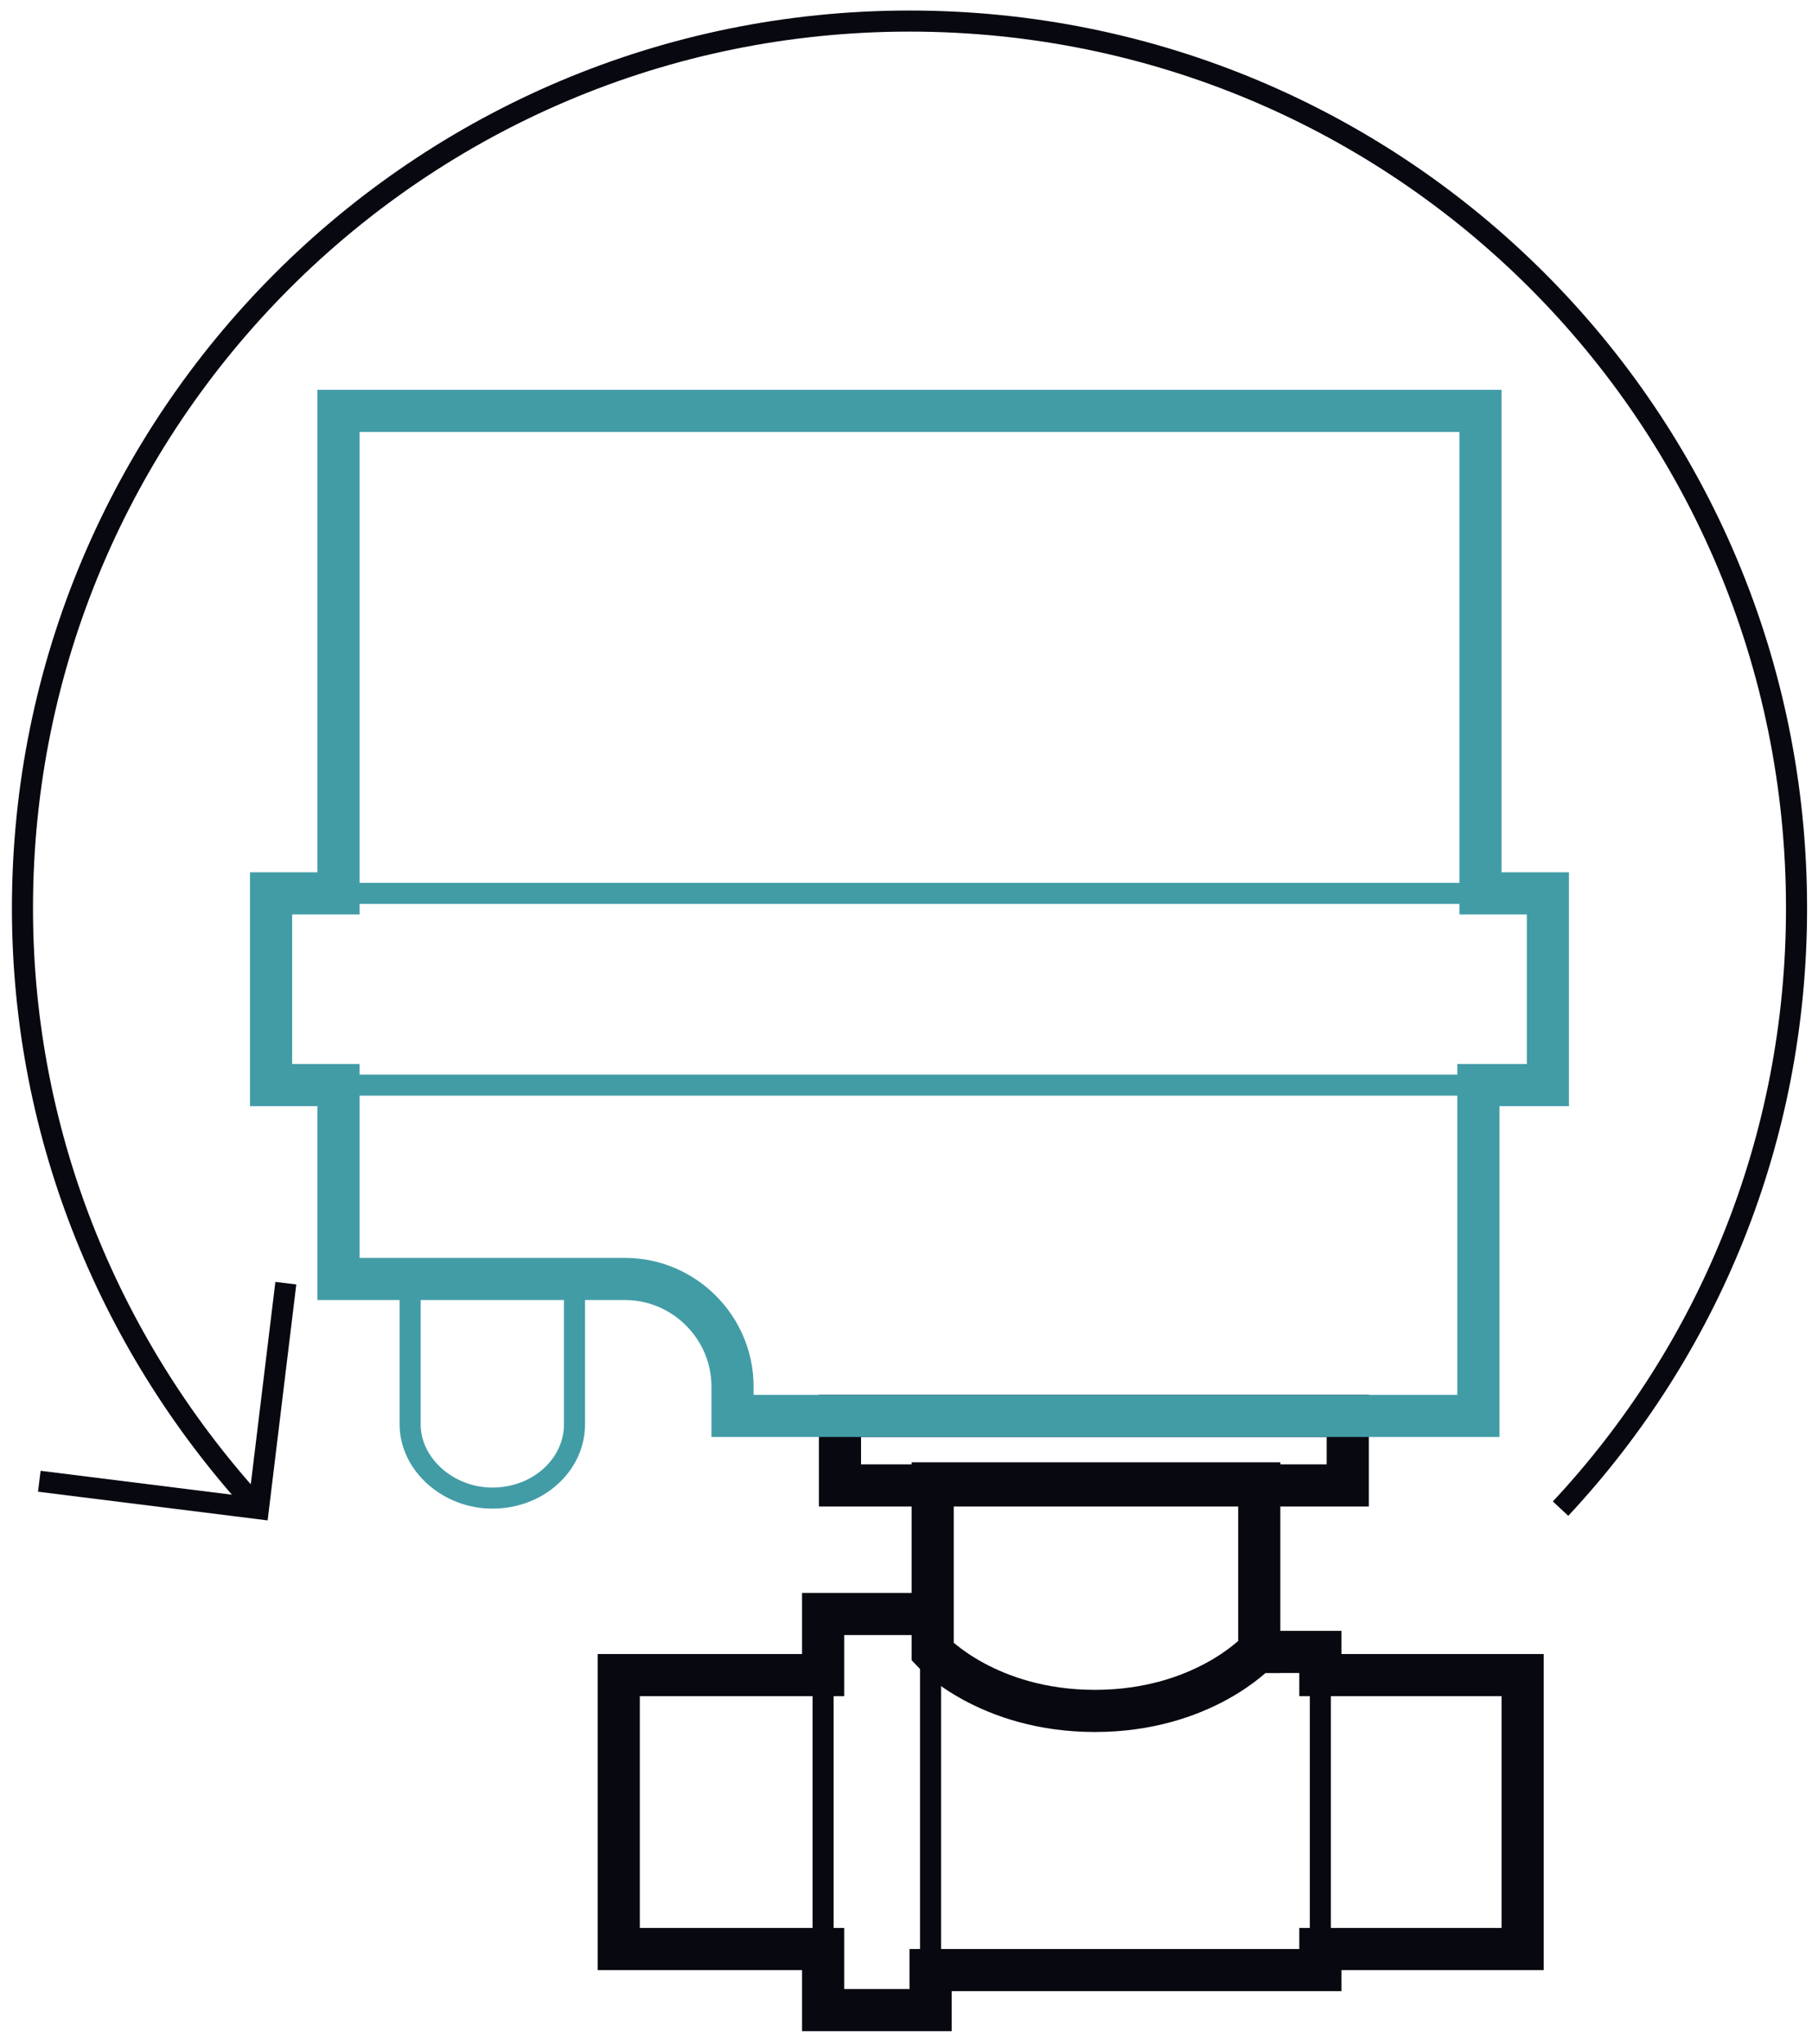
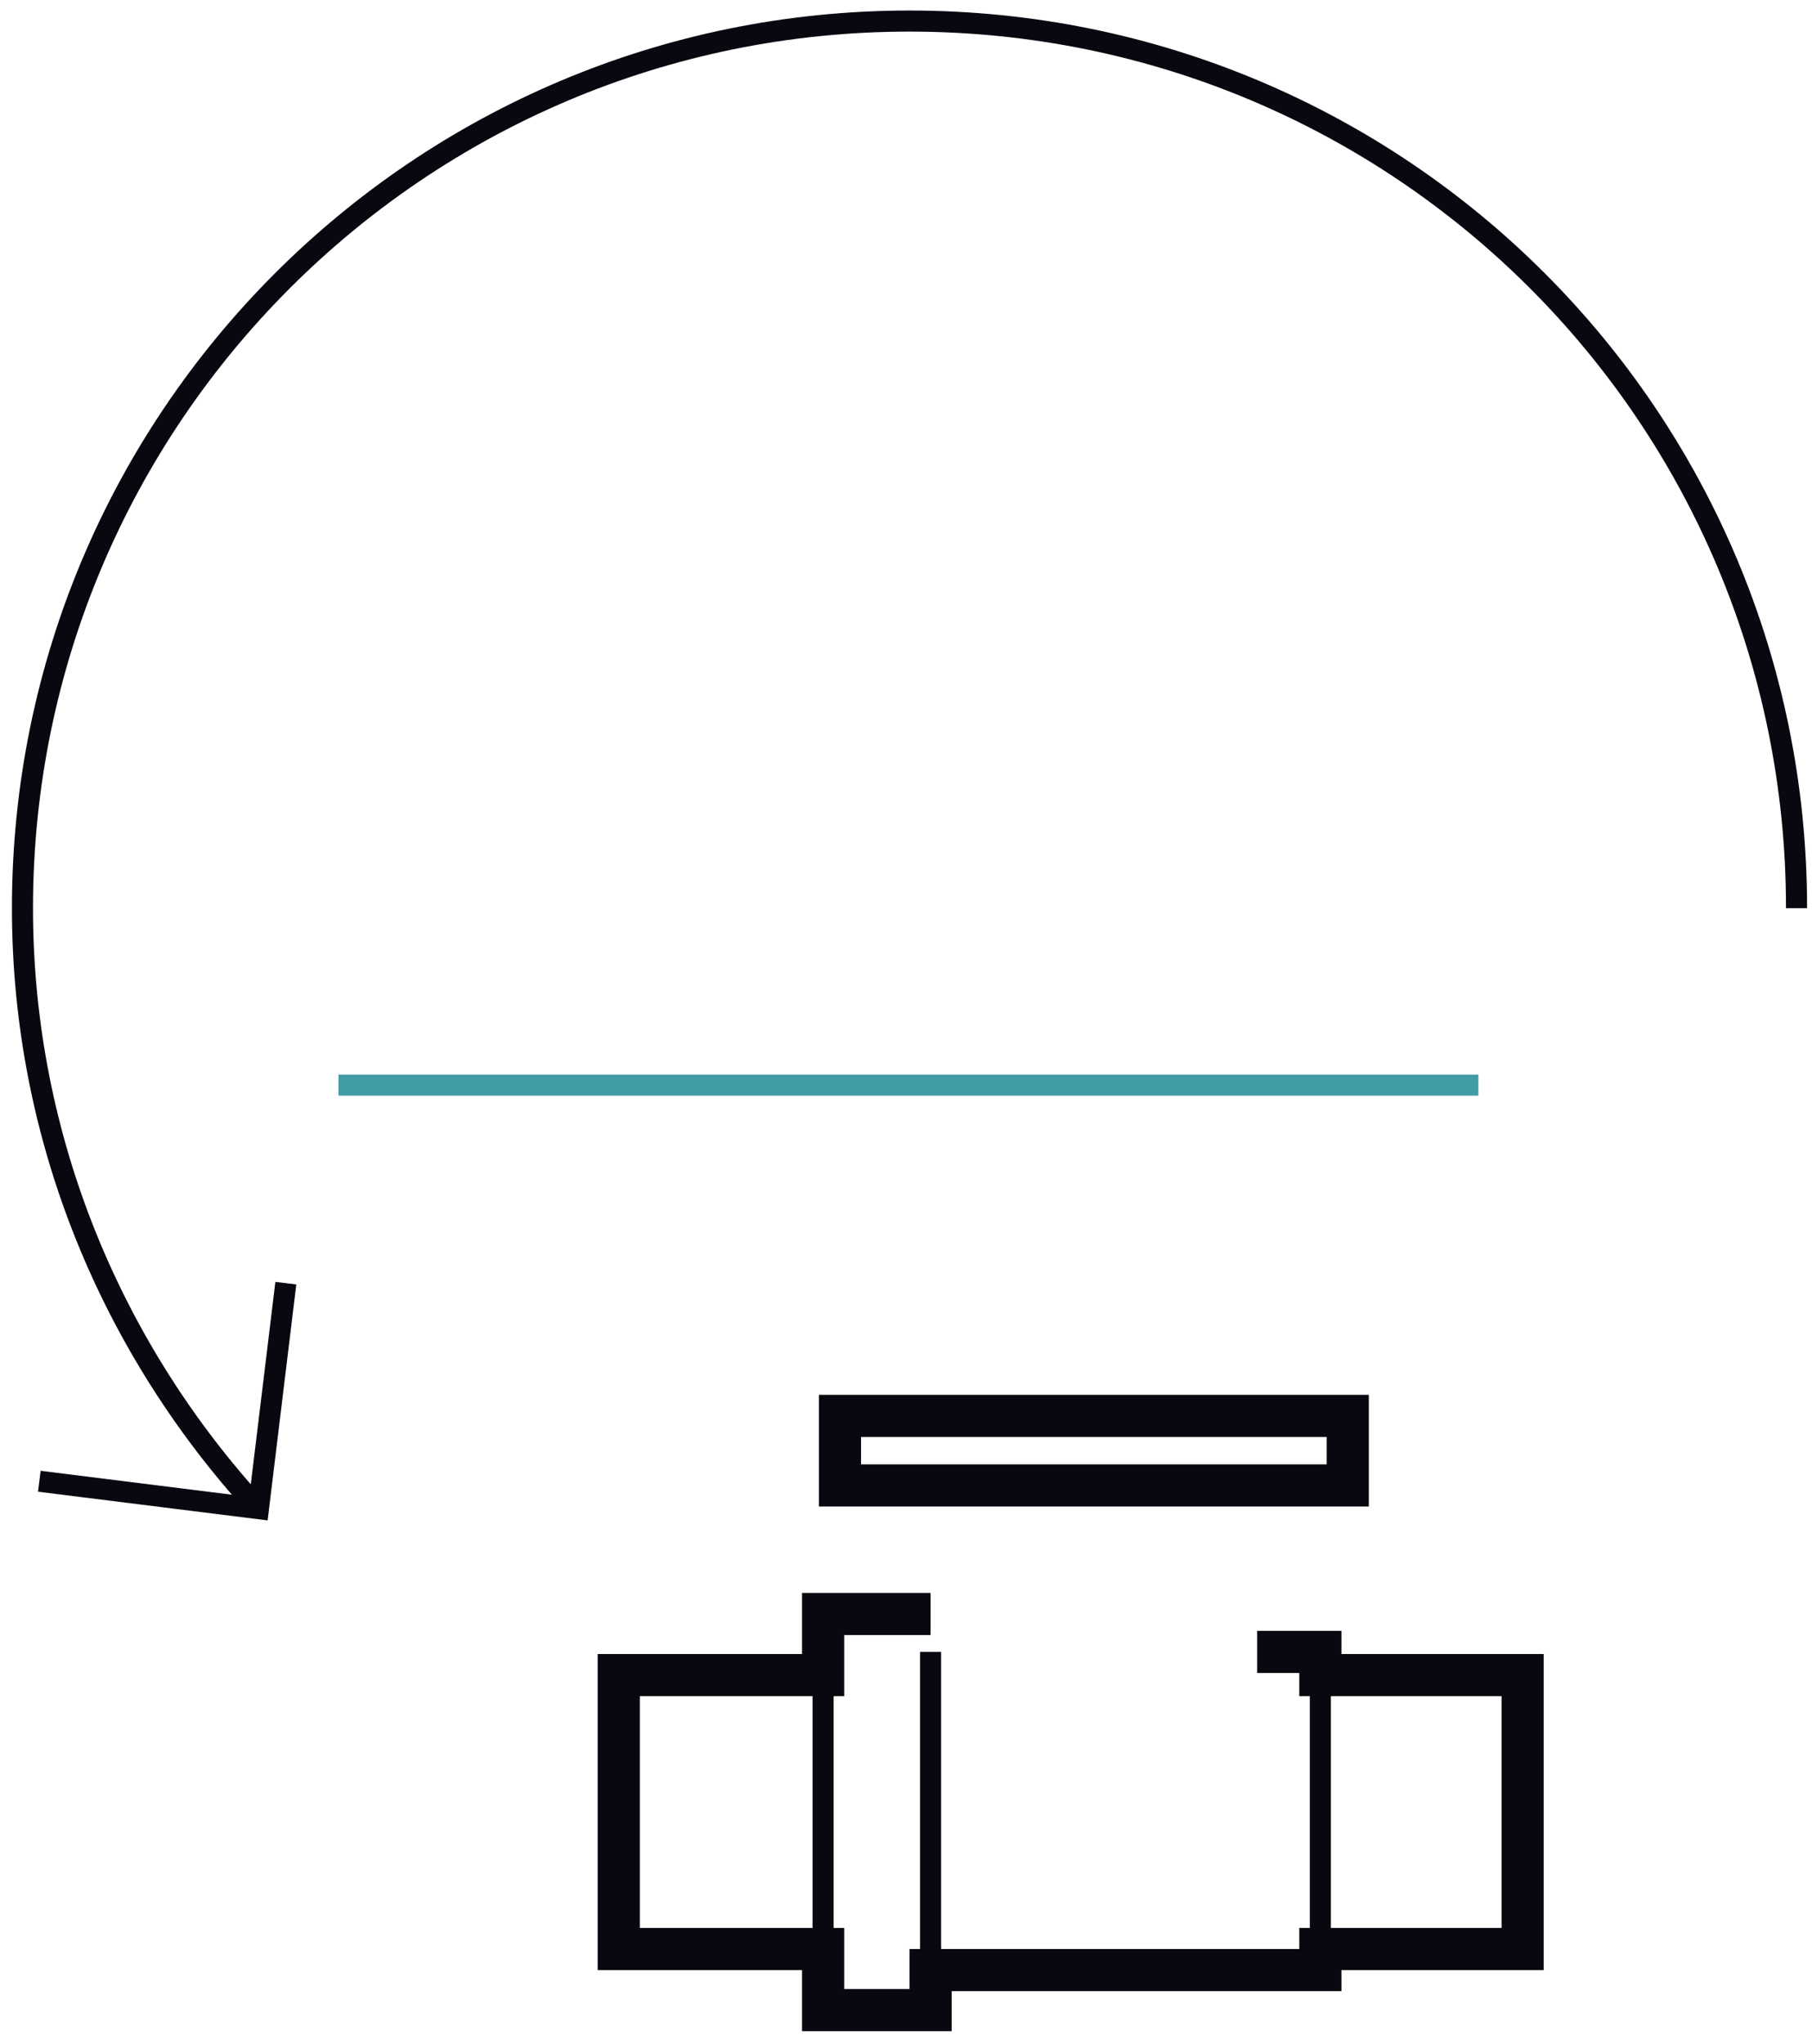
<svg xmlns="http://www.w3.org/2000/svg" width="86" height="97" viewBox="0 0 86 97" fill="none">
-   <path d="M27.266 60.6V67.6C27.266 69.5 25.566 71.1 23.366 71.1C21.266 71.1 19.466 69.5 19.466 67.6V60.6" stroke="#429CA6" stroke-miterlimit="10" />
-   <path d="M59.666 78.4C59.666 78.4 57.066 81.2 51.966 81.2C46.866 81.2 44.266 78.4 44.266 78.4V70.4H59.766V78.4H59.666Z" stroke="#070810" stroke-width="2" stroke-miterlimit="10" />
  <path d="M59.666 78.4H62.666V79.5H72.266V92.5H62.666V93.5H44.166V95.4H39.066V92.5H29.366V79.5H39.066V76.6H44.166" stroke="#070810" stroke-width="2" stroke-miterlimit="10" />
  <path d="M63.966 67.199H39.866V70.499H63.966V67.199Z" stroke="#070810" stroke-width="2" stroke-miterlimit="10" />
-   <path d="M70.166 51.5V60.7V67.2H34.766V65.8C34.766 63 32.466 60.7 29.666 60.7H16.066V51.5H12.866V42.4H16.066V19.5H70.266V42.4H73.466V51.5H70.166Z" stroke="#429CA6" stroke-width="2" stroke-miterlimit="10" />
-   <path d="M16.066 42.4H70.166" stroke="#429CA6" stroke-miterlimit="10" />
  <path d="M70.166 51.5H16.066" stroke="#429CA6" stroke-miterlimit="10" />
  <path d="M44.166 93.5V78.4" stroke="#070810" stroke-miterlimit="10" />
  <path d="M39.066 79.5V92.5" stroke="#070810" stroke-miterlimit="10" />
  <path d="M62.666 79.5V92.5" stroke="#070810" stroke-miterlimit="10" />
  <path d="M1.866 70.3L12.266 71.6L13.566 60.9" stroke="#070810" stroke-miterlimit="10" />
-   <path d="M12.266 71.6C5.366 64.1 1.066 54.1 1.066 43.1C1.066 19.9 19.866 1 43.166 1C66.466 1 85.266 19.8 85.266 43.1C85.266 54.1 81.066 64.1 74.066 71.6" stroke="#070810" stroke-miterlimit="10" />
+   <path d="M12.266 71.6C5.366 64.1 1.066 54.1 1.066 43.1C1.066 19.9 19.866 1 43.166 1C66.466 1 85.266 19.8 85.266 43.1" stroke="#070810" stroke-miterlimit="10" />
</svg>